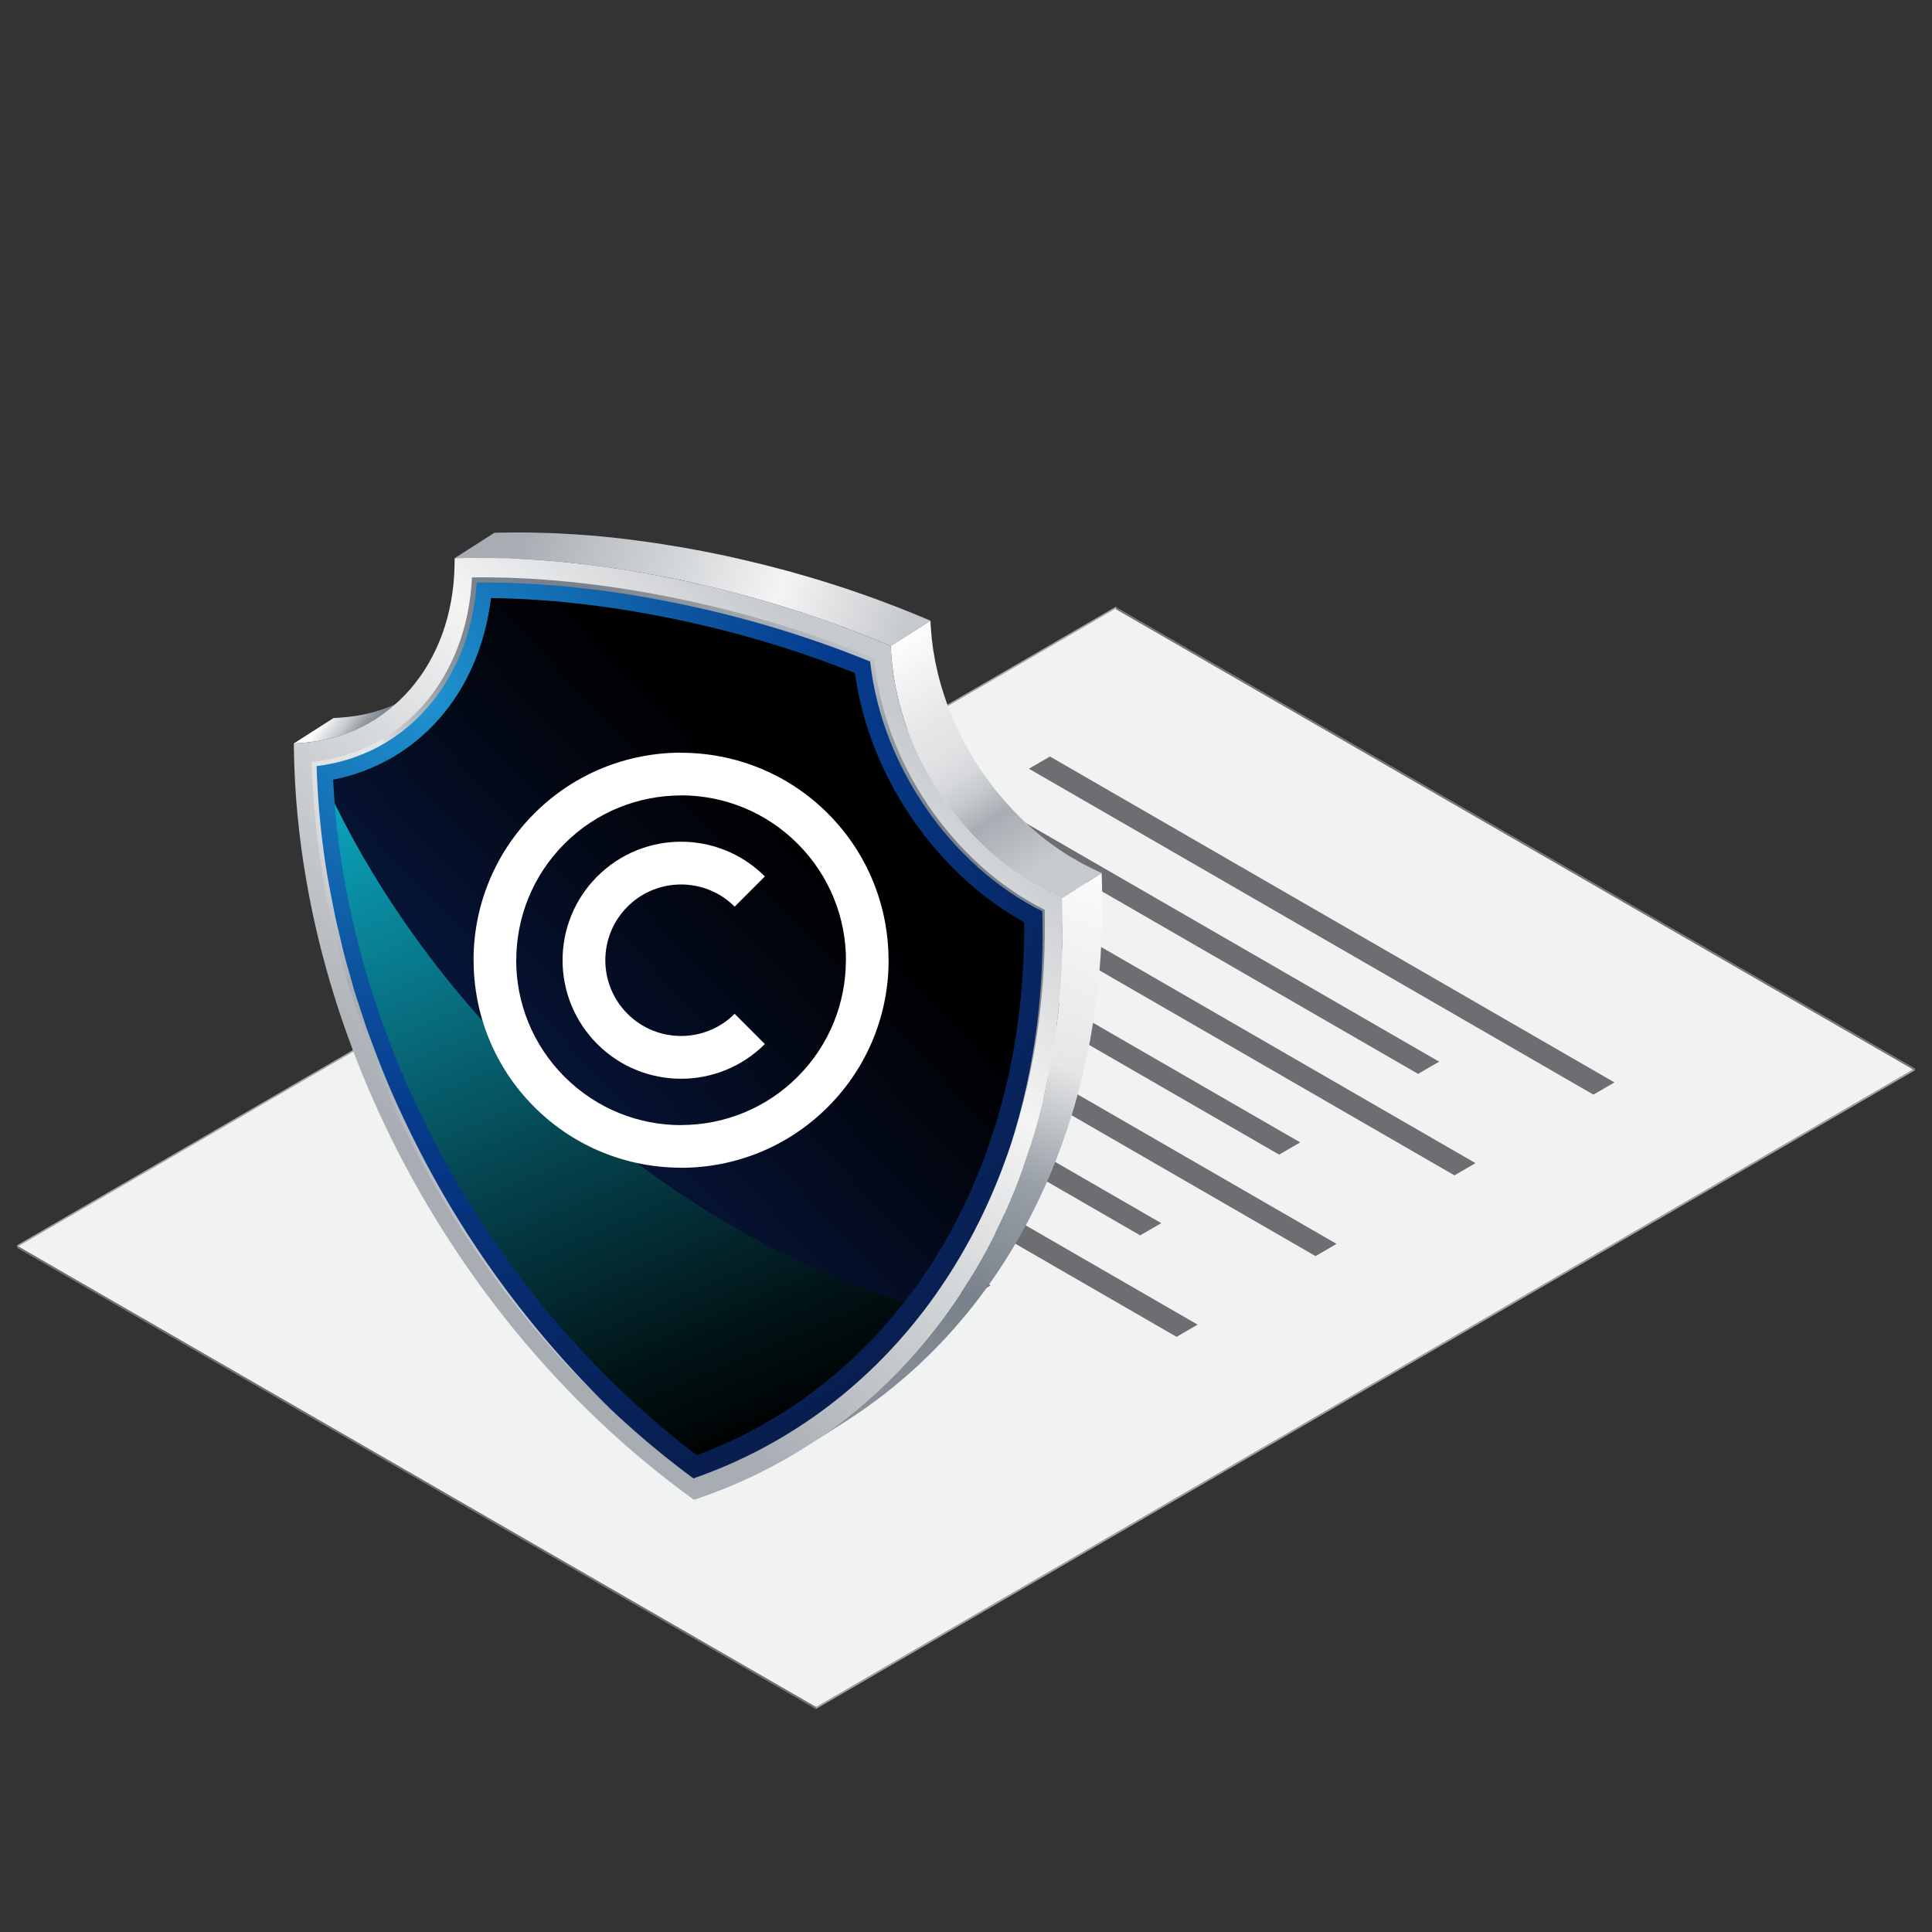
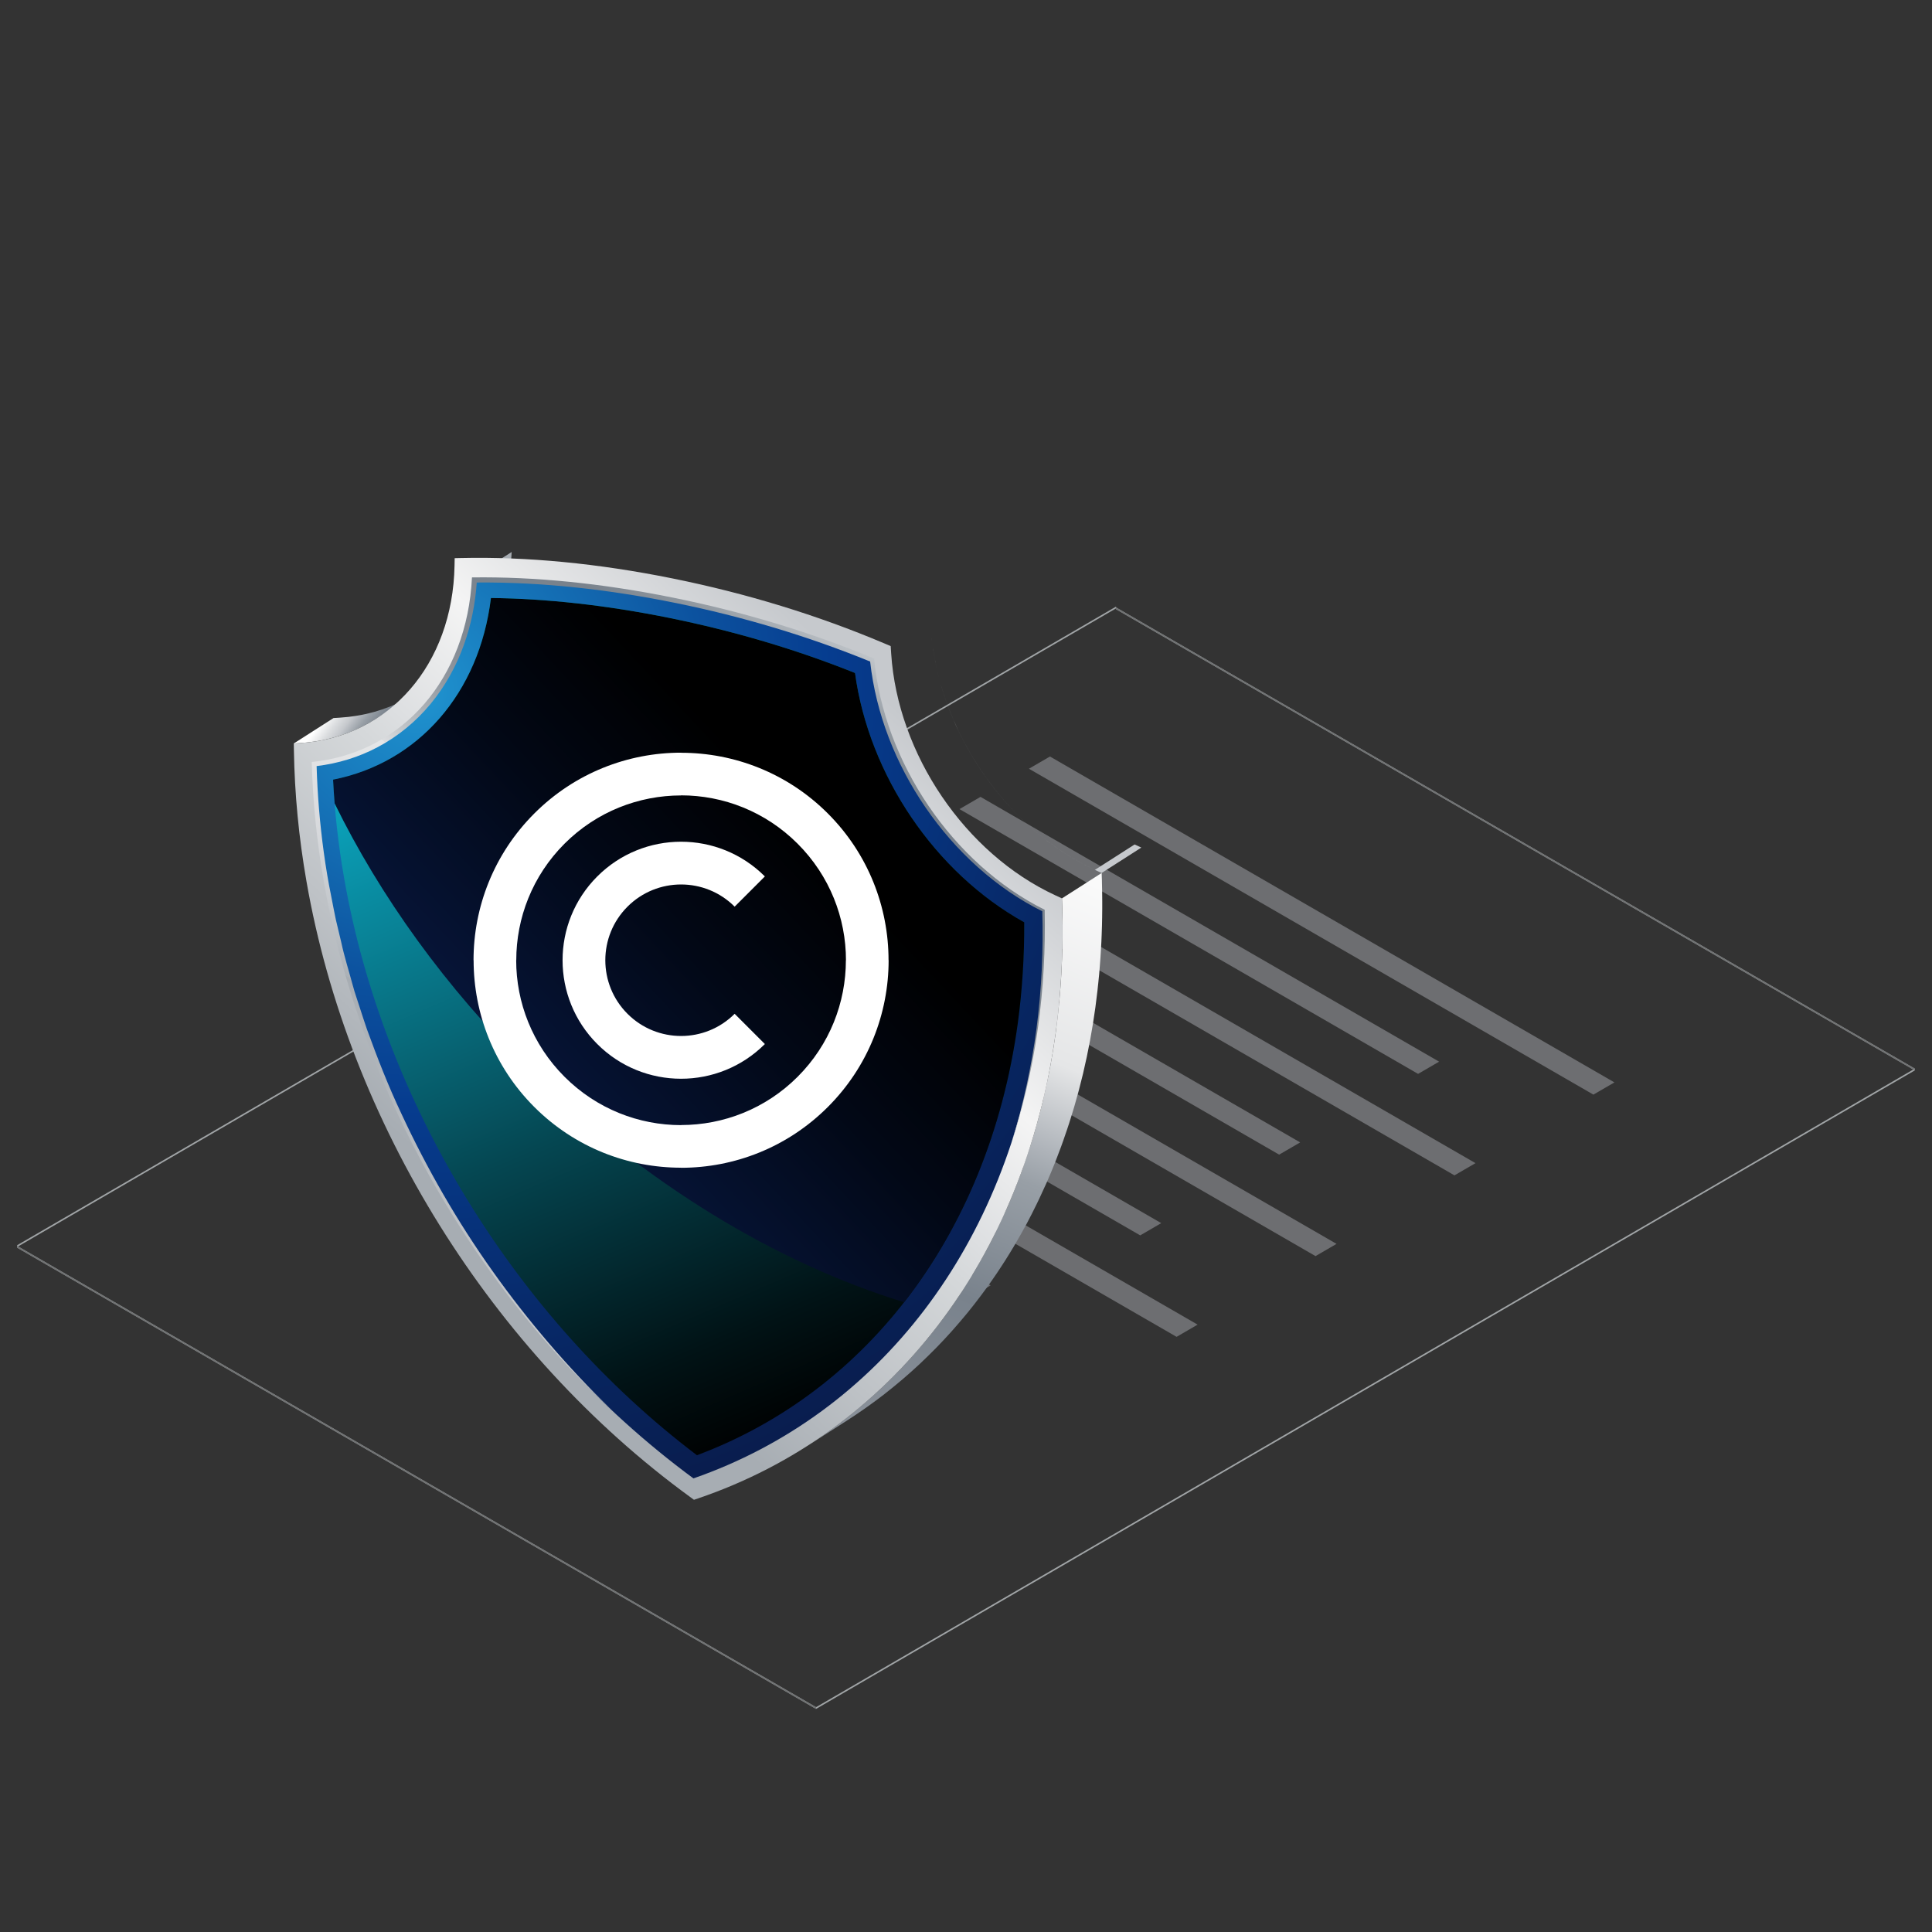
<svg xmlns="http://www.w3.org/2000/svg" xmlns:xlink="http://www.w3.org/1999/xlink" width="2200" height="2200" viewBox="0 0 2200 2200">
  <rect x="0" y="0" width="2200" height="2200" fill="#333333" stroke="none" />
  <defs>
    <style>.cls-1{fill:url(#linear-gradient-2);}.cls-2{fill:#fff;fill-rule:evenodd;}.cls-3{fill:url(#linear-gradient-6);}.cls-4{fill:url(#radial-gradient-5);}.cls-5{fill:url(#radial-gradient-4);}.cls-6{isolation:isolate;}.cls-7{fill:url(#radial-gradient-6);}.cls-8{fill:url(#linear-gradient-10);}.cls-9{fill:#6d6e71;}.cls-10{fill:url(#linear-gradient-11);}.cls-10,.cls-11,.cls-12{mix-blend-mode:screen;}.cls-13{fill:url(#radial-gradient);}.cls-14{fill:#a0a4a6;}.cls-15{fill:#707273;}.cls-16{fill:#f1f2f2;}.cls-17{fill:url(#linear-gradient-5);}.cls-18{fill:url(#radial-gradient-2);}.cls-19{fill:url(#radial-gradient-3);}.cls-20{fill:url(#linear-gradient-9);}.cls-21{fill:url(#linear-gradient-3);}.cls-22{fill:url(#linear-gradient);}.cls-12{fill:url(#linear-gradient-7);}.cls-23{fill:url(#linear-gradient-4);}.cls-24{fill:url(#linear-gradient-8);}</style>
    <radialGradient id="radial-gradient" cx="-2684.12" cy="1393.9" fx="-2684.12" fy="1393.9" r=".39" gradientTransform="translate(3791.06 2294.15) rotate(44.76)" gradientUnits="userSpaceOnUse">
      <stop offset="0" stop-color="#15bee7" />
      <stop offset=".21" stop-color="#0a63a7" />
      <stop offset=".37" stop-color="#04287e" />
      <stop offset=".44" stop-color="#02126e" />
      <stop offset=".66" stop-color="#01093a" />
      <stop offset=".89" stop-color="#000" />
    </radialGradient>
    <radialGradient id="radial-gradient-2" cx="-2581.17" cy="1412.12" fx="-2581.17" fy="1412.12" r="1.57" gradientTransform="translate(3587.79)" xlink:href="#radial-gradient" />
    <radialGradient id="radial-gradient-3" cx="-2481.78" cy="1444.44" fx="-2481.78" fy="1444.44" r="3.46" gradientTransform="translate(3587.79)" xlink:href="#radial-gradient" />
    <radialGradient id="radial-gradient-4" cx="-2995.68" cy="1412.08" fx="-2995.68" fy="1412.08" r="1.53" gradientTransform="translate(3587.79)" xlink:href="#radial-gradient" />
    <radialGradient id="radial-gradient-5" cx="-2892.73" cy="1393.87" fx="-2892.73" fy="1393.87" r=".39" gradientTransform="translate(3726.15 2453.72) rotate(45)" xlink:href="#radial-gradient" />
    <linearGradient id="linear-gradient" x1="-2863.29" y1="869.46" x2="-2511.1" y2="1543.03" gradientTransform="translate(3197.03)" gradientUnits="userSpaceOnUse">
      <stop offset=".01" stop-color="#a7adb3" />
      <stop offset=".03" stop-color="#aeb3b9" />
      <stop offset=".13" stop-color="#e8e9eb" />
      <stop offset=".18" stop-color="#fff" />
      <stop offset=".33" stop-color="#cdd0d3" />
      <stop offset=".41" stop-color="#b7bbc0" />
      <stop offset=".59" stop-color="#fff" />
      <stop offset=".67" stop-color="#c6c9cd" />
      <stop offset="1" stop-color="#989fa6" />
    </linearGradient>
    <linearGradient id="linear-gradient-2" x1="-2242.32" y1="1603.97" x2="-2354.58" y2="1654.6" gradientTransform="translate(3197.03)" gradientUnits="userSpaceOnUse">
      <stop offset="0" stop-color="#a7adb3" />
      <stop offset=".19" stop-color="#bec2c6" />
      <stop offset=".42" stop-color="#d5d8da" />
      <stop offset=".48" stop-color="#dddfe1" />
      <stop offset=".67" stop-color="#f4f4f4" />
      <stop offset="1" stop-color="#c6c9cd" />
    </linearGradient>
    <linearGradient id="linear-gradient-3" x1="-2814.73" y1="801.13" x2="-2760.43" y2="843.19" gradientTransform="translate(3197.03)" gradientUnits="userSpaceOnUse">
      <stop offset="0" stop-color="#fff" />
      <stop offset=".2" stop-color="#dcdee0" />
      <stop offset=".35" stop-color="#c6c9cd" />
      <stop offset=".45" stop-color="#aeb3b9" />
      <stop offset=".55" stop-color="#989fa6" />
      <stop offset=".76" stop-color="#79828c" />
      <stop offset="1" stop-color="#c6c9cd" />
    </linearGradient>
    <linearGradient id="linear-gradient-4" x1="-2638.68" y1="659.75" x2="-2702.27" y2="792.8" xlink:href="#linear-gradient-2" />
    <linearGradient id="linear-gradient-5" x1="-2602.49" y1="605.04" x2="-2175.94" y2="744.94" xlink:href="#linear-gradient-2" />
    <linearGradient id="linear-gradient-6" x1="-1926.06" y1="974.42" x2="-2191.68" y2="1618.64" gradientTransform="translate(3197.03)" gradientUnits="userSpaceOnUse">
      <stop offset="0" stop-color="#fff" />
      <stop offset=".04" stop-color="#fbfbfb" />
      <stop offset=".35" stop-color="#e5e6e7" />
      <stop offset=".49" stop-color="#aeb3b9" />
      <stop offset=".55" stop-color="#989fa6" />
      <stop offset=".76" stop-color="#79828c" />
      <stop offset="1" stop-color="#899099" />
    </linearGradient>
    <radialGradient id="radial-gradient-6" cx="1312.62" cy="788.23" fx="1312.62" fy="788.23" r="963.45" gradientTransform="translate(1788.46) rotate(-180) scale(1 -1)" gradientUnits="userSpaceOnUse">
      <stop offset="0" stop-color="#2096d1" />
      <stop offset=".04" stop-color="#1d8cca" />
      <stop offset=".34" stop-color="#0c529f" />
      <stop offset=".49" stop-color="#063c8f" />
      <stop offset=".8" stop-color="#072662" />
      <stop offset="1" stop-color="#091c4c" />
    </radialGradient>
    <linearGradient id="linear-gradient-7" x1="1208.08" y1="598.52" x2="782.74" y2="1585.44" gradientTransform="translate(1788.46) rotate(-180) scale(1 -1)" gradientUnits="userSpaceOnUse">
      <stop offset="0" stop-color="#0fd2f2" />
      <stop offset=".25" stop-color="#0a97ae" />
      <stop offset=".62" stop-color="#054651" />
      <stop offset=".88" stop-color="#011316" />
      <stop offset="1" stop-color="#000" />
    </linearGradient>
    <linearGradient id="linear-gradient-8" x1="-2171.1" y1="665.44" x2="-2693.53" y2="1455.92" gradientTransform="translate(3197.03)" gradientUnits="userSpaceOnUse">
      <stop offset="0" stop-color="#fff" />
      <stop offset=".08" stop-color="#c9cdd1" />
      <stop offset=".16" stop-color="#8f979f" />
      <stop offset=".21" stop-color="#79828c" />
      <stop offset=".3" stop-color="#7b848e" />
      <stop offset=".35" stop-color="#838b94" />
      <stop offset=".4" stop-color="#9198a0" />
      <stop offset=".43" stop-color="#a4aab0" />
      <stop offset=".47" stop-color="#bec2c6" />
      <stop offset=".5" stop-color="#dddee0" />
      <stop offset=".5" stop-color="#e5e6e7" />
      <stop offset=".57" stop-color="#e1e2e4" />
      <stop offset=".64" stop-color="#d6d8db" />
      <stop offset=".7" stop-color="#c4c8cc" />
      <stop offset=".76" stop-color="#abb1b7" />
      <stop offset=".76" stop-color="#a7adb3" />
      <stop offset="1" stop-color="#c6c9cd" />
    </linearGradient>
    <linearGradient id="linear-gradient-9" x1="-2180.35" y1="729.43" x2="-2012.08" y2="982.82" gradientTransform="translate(3197.03)" gradientUnits="userSpaceOnUse">
      <stop offset="0" stop-color="#fff" />
      <stop offset=".04" stop-color="#fbfbfb" />
      <stop offset=".35" stop-color="#e5e6e7" />
      <stop offset=".47" stop-color="#e1e2e4" />
      <stop offset=".57" stop-color="#d6d8db" />
      <stop offset=".66" stop-color="#c4c8cc" />
      <stop offset=".75" stop-color="#abb1b7" />
      <stop offset=".76" stop-color="#a7adb3" />
      <stop offset="1" stop-color="#c6c9cd" />
    </linearGradient>
    <linearGradient id="linear-gradient-10" x1="-2667.91" y1="1362.64" x2="-2167.01" y2="814.78" xlink:href="#linear-gradient-2" />
    <linearGradient id="linear-gradient-11" x1="-2779.56" y1="1436.23" x2="-2221.92" y2="911.84" gradientTransform="translate(3197.03)" gradientUnits="userSpaceOnUse">
      <stop offset=".19" stop-color="#091c4c" />
      <stop offset=".67" stop-color="#020816" />
      <stop offset=".92" stop-color="#000" />
    </linearGradient>
  </defs>
  <g class="cls-6">
    <g id="katman_1">
      <g id="Arrows">
        <g>
-           <path class="cls-16" d="M1270.88,691.73l909.55,525.13L929.31,1943.93,19.75,1418.79,1270.88,691.73h0Z" />
          <polygon class="cls-14" points="2180.43 1216.86 2180.43 1218.89 929.31 1945.96 929.31 1943.93 2180.43 1216.86" />
          <polygon class="cls-14" points="1270.91 690.7 1270.91 692.74 19.57 1419.93 19.57 1417.9 1270.91 690.7" />
          <g>
            <polygon class="cls-14" points="929.27 1943.96 929.26 1946 19.57 1420.79 19.57 1418.75 929.27 1943.96" />
            <polygon class="cls-15" points="929.27 1943.96 929.26 1946 19.57 1420.79 19.57 1418.75 929.27 1943.96" />
          </g>
          <g>
            <polygon class="cls-14" points="2180.43 1216.85 2180.43 1218.89 1270.73 693.68 1270.74 691.64 2180.43 1216.85" />
            <polygon class="cls-15" points="2180.43 1216.85 2180.43 1218.89 1270.73 693.68 1270.74 691.64 2180.43 1216.85" />
          </g>
          <g>
            <polygon class="cls-9" points="1838.37 1232.55 1814.43 1246.46 1171.66 875.36 1195.6 861.45 1838.37 1232.55" />
            <polygon class="cls-9" points="1638.75 1208.93 1614.79 1222.85 1092.55 921.34 1116.51 907.41 1638.75 1208.93" />
            <polygon class="cls-9" points="1680.16 1324.49 1656.21 1338.4 1013.45 967.3 1037.39 953.39 1680.16 1324.49" />
            <polygon class="cls-9" points="1480.54 1300.87 1456.58 1314.8 934.34 1013.28 958.3 999.36 1480.54 1300.87" />
            <polygon class="cls-9" points="1521.95 1416.43 1498.01 1430.34 855.24 1059.24 879.18 1045.33 1521.95 1416.43" />
            <polygon class="cls-9" points="1322.33 1392.81 1298.37 1406.74 776.13 1105.22 800.09 1091.3 1322.33 1392.81" />
            <polygon class="cls-9" points="1363.74 1508.37 1339.8 1522.29 697.03 1151.19 720.97 1137.27 1363.74 1508.37" />
            <polygon class="cls-9" points="1128.07 1463.71 1104.11 1477.64 617.92 1197.16 641.88 1183.24 1128.07 1463.71" />
          </g>
        </g>
      </g>
      <g>
        <g class="cls-11">
          <rect class="cls-13" x="903.4" y="1393.62" width=".54" height=".54" transform="translate(-719.49 1040.46) rotate(-44.76)" />
          <circle class="cls-18" cx="1006.63" cy="1412.12" r="1.57" />
-           <path class="cls-19" d="M1106.01,1447.9c-1.91,0-3.46-1.55-3.46-3.46,0-1.91,1.55-3.45,3.46-3.45s3.46,1.54,3.46,3.45c0,1.91-1.55,3.46-3.46,3.46Z" />
          <path class="cls-5" d="M592.12,1413.6c-.84,0-1.53-.68-1.53-1.53,0-.84,.68-1.53,1.53-1.53s1.53,.68,1.53,1.53c0,.84-.68,1.53-1.53,1.53Z" />
          <rect class="cls-4" x="694.79" y="1393.6" width=".55" height=".55" transform="translate(-782.04 899.74) rotate(-45)" />
        </g>
        <g>
-           <path class="cls-22" d="M819.78,1643.18c-.72-.55-1.41-1.13-2.13-1.69-7.83-6.04-15.6-12.18-23.27-18.46-.81-.66-1.59-1.35-2.4-2.01-6.88-5.67-13.68-11.45-20.42-17.31-.88-.76-1.78-1.49-2.66-2.25-2.5-2.19-4.95-4.44-7.43-6.65-2.42-2.16-4.86-4.32-7.27-6.5-3.85-3.5-7.65-7.05-11.45-10.61-2.12-1.99-4.26-3.95-6.37-5.96-4.65-4.43-9.24-8.92-13.81-13.44-1.2-1.19-2.43-2.35-3.63-3.55-5.54-5.53-11.03-11.12-16.46-16.78-.15-.16-.3-.32-.45-.48-7.73-8.06-15.3-16.29-22.78-24.6-1.9-2.11-3.78-4.23-5.66-6.36-6.63-7.48-13.17-15.03-19.6-22.7-.92-1.1-1.87-2.17-2.78-3.28-7.15-8.59-14.13-17.31-21.02-26.12-1.73-2.22-3.44-4.45-5.16-6.68-5.96-7.74-11.82-15.55-17.58-23.44-1.03-1.42-2.09-2.81-3.12-4.23-6.54-9.06-12.92-18.23-19.18-27.48-1.54-2.28-3.05-4.57-4.58-6.85-5.33-7.99-10.56-16.05-15.69-24.18-1.07-1.7-2.17-3.38-3.23-5.09-5.9-9.47-11.63-19.03-17.24-28.67-1.35-2.31-2.66-4.65-3.99-6.97-4.72-8.23-9.33-16.52-13.83-24.87-.74-1.37-1.54-2.71-2.27-4.08-.43-.8-.83-1.61-1.25-2.41-1.55-2.92-3.05-5.86-4.58-8.79-2.27-4.36-4.53-8.73-6.74-13.12-1.55-3.09-3.07-6.19-4.59-9.3-2.1-4.28-4.2-8.57-6.24-12.88-1.51-3.18-3-6.38-4.48-9.57-1.98-4.27-3.93-8.54-5.86-12.83-1.45-3.24-2.89-6.48-4.31-9.74-.83-1.91-1.71-3.8-2.53-5.71-.69-1.6-1.3-3.22-1.98-4.82-2.97-7.01-5.87-14.04-8.69-21.11-1.02-2.55-2.07-5.1-3.07-7.66-3.69-9.44-7.26-18.91-10.68-28.43-.11-.31-.24-.62-.35-.93-.77-2.15-1.47-4.33-2.22-6.48-2.13-6.08-4.25-12.17-6.26-18.28-1.08-3.26-2.09-6.53-3.13-9.79-1.72-5.4-3.43-10.8-5.07-16.22-.38-1.27-.81-2.54-1.19-3.81-.8-2.7-1.53-5.41-2.31-8.12-1.16-4-2.31-8.01-3.42-12.02-1.14-4.12-2.22-8.26-3.31-12.39-1.05-4.02-2.11-8.03-3.12-12.06-.34-1.35-.71-2.69-1.04-4.04-.78-3.19-1.48-6.39-2.23-9.58-.77-3.29-1.56-6.59-2.3-9.89-1.09-4.85-2.11-9.71-3.12-14.58-.64-3.08-1.32-6.16-1.93-9.25-.14-.7-.3-1.39-.43-2.08-1.37-6.97-2.66-13.94-3.88-20.93-1.3-7.45-2.52-14.9-3.64-22.36-.43-2.87-.8-5.75-1.2-8.62-.28-1.97-.56-3.93-.82-5.89-1.17-8.68-2.27-17.36-3.19-26.03-.13-1.23-.23-2.45-.35-3.68-.17-1.64-.31-3.27-.47-4.91-1-10.29-1.88-20.58-2.54-30.82,0-.03,0-.05,0-.08-.72-11.36-1.23-22.67-1.52-33.94l-45.23,28.93c.29,11.26,.8,22.58,1.52,33.93,.65,10.28,1.53,20.59,2.54,30.92,.16,1.64,.3,3.27,.47,4.91,1.02,9.89,2.21,19.8,3.54,29.71,.27,1.97,.55,3.93,.82,5.9,1.46,10.33,3.04,20.66,4.84,30.97,1.34,7.68,2.79,15.34,4.31,23,.62,3.11,1.3,6.21,1.94,9.31,1.01,4.85,2.03,9.69,3.11,14.53,.74,3.31,1.53,6.6,2.31,9.9,1.07,4.54,2.14,9.08,3.27,13.6,1.01,4.03,2.06,8.05,3.12,12.07,1.08,4.13,2.17,8.26,3.31,12.39,1.11,4.02,2.27,8.02,3.42,12.03,1.15,3.98,2.3,7.95,3.5,11.92,1.64,5.42,3.35,10.83,5.07,16.23,1.04,3.26,2.06,6.53,3.13,9.78,2.02,6.11,4.13,12.2,6.26,18.28,.87,2.47,1.69,4.95,2.57,7.41,3.42,9.52,6.99,19,10.68,28.43,1,2.56,2.05,5.1,3.07,7.65,2.82,7.07,5.72,14.11,8.69,21.12,1.49,3.51,2.98,7.02,4.5,10.51,1.42,3.26,2.86,6.51,4.32,9.76,1.92,4.28,3.87,8.56,5.85,12.82,1.48,3.2,2.97,6.39,4.48,9.58,2.05,4.31,4.14,8.6,6.24,12.88,1.52,3.1,3.04,6.21,4.59,9.3,2.21,4.39,4.47,8.76,6.74,13.12,1.52,2.93,3.03,5.87,4.58,8.79,1.15,2.17,2.35,4.32,3.52,6.49,4.5,8.35,9.12,16.64,13.83,24.87,1.33,2.32,2.65,4.66,3.99,6.97,5.61,9.64,11.35,19.2,17.24,28.67,1.06,1.7,2.16,3.39,3.23,5.08,5.13,8.13,10.36,16.2,15.7,24.2,1.52,2.28,3.03,4.57,4.57,6.83,6.27,9.25,12.65,18.43,19.19,27.49,1.03,1.42,2.09,2.82,3.12,4.23,5.76,7.9,11.63,15.71,17.59,23.45,1.71,2.22,3.42,4.45,5.15,6.67,6.89,8.81,13.88,17.54,21.03,26.12,.92,1.1,1.86,2.18,2.78,3.28,6.43,7.66,12.97,15.22,19.6,22.7,1.88,2.12,3.77,4.25,5.66,6.36,7.48,8.31,15.06,16.54,22.78,24.6,5.57,5.82,11.21,11.58,16.91,17.26,1.2,1.2,2.44,2.37,3.65,3.56,4.56,4.51,9.15,9,13.79,13.42,2.12,2.02,4.27,3.99,6.41,5.99,3.79,3.55,7.58,7.09,11.42,10.58,2.41,2.19,4.85,4.35,7.27,6.51,3.34,2.98,6.7,5.95,10.07,8.89,6.76,5.87,13.57,11.66,20.47,17.35,.79,.65,1.56,1.32,2.35,1.97,7.67,6.29,15.45,12.43,23.28,18.48,5.7,4.4,11.42,8.77,17.21,13.04l45.23-28.94c-5.07-3.73-10.1-7.52-15.1-11.36Z" />
          <path class="cls-1" d="M933.13,1609.21c-1.52,.89-3.04,1.77-4.57,2.65-6.32,3.62-12.7,7.15-19.18,10.53-.57,.29-1.14,.57-1.71,.86-6.05,3.13-12.19,6.12-18.38,9.04-1.57,.74-3.15,1.48-4.73,2.21-6.64,3.05-13.34,6-20.13,8.8-.25,.1-.49,.22-.73,.32-2.91,1.19-5.86,2.32-8.79,3.47-1.67,.65-3.33,1.34-5.01,1.98-4.86,1.85-9.75,3.63-14.68,5.35-.11,.04-.22,.08-.34,.12l-45.23,28.93c5.05-1.76,10.05-3.59,15.02-5.48,1.65-.63,3.27-1.3,4.91-1.94,3.22-1.26,6.43-2.51,9.61-3.83,6.79-2.8,13.49-5.75,20.12-8.8,1.58-.73,3.15-1.47,4.73-2.21,6.19-2.91,12.32-5.91,18.38-9.04,.57-.29,1.15-.57,1.71-.86,6.48-3.38,12.86-6.91,19.18-10.53,1.53-.87,3.05-1.76,4.57-2.65,6.33-3.71,12.62-7.49,18.79-11.44l45.23-28.93c-6.17,3.95-12.45,7.73-18.79,11.44Z" />
          <path class="cls-21" d="M461.59,796.4c-1.15,.61-2.31,1.19-3.47,1.78-3.34,1.68-6.73,3.26-10.19,4.74-.69,.29-1.34,.66-2.04,.95-.37,.15-.75,.27-1.11,.42-1.26,.51-2.56,.97-3.84,1.45-2.07,.78-4.15,1.55-6.27,2.26-1.4,.47-2.82,.9-4.24,1.33-1.23,.38-2.44,.81-3.68,1.16-1.02,.29-2.06,.53-3.09,.8-.88,.23-1.77,.47-2.66,.69-3.28,.82-6.58,1.58-9.94,2.22-.03,0-.06,0-.09,.01-4.24,.81-8.56,1.45-12.93,1.97-.32,.04-.63,.11-.95,.14-3.22,.37-6.48,.66-9.76,.87l-7.56,.48-45.23,28.93,7.56-.48c3.61-.23,7.18-.59,10.71-1.01,4.37-.52,8.68-1.16,12.93-1.97,3.39-.65,6.73-1.41,10.04-2.23,.89-.22,1.77-.46,2.66-.69,2.28-.6,4.53-1.27,6.77-1.96,1.42-.44,2.84-.87,4.24-1.33,2.11-.71,4.19-1.48,6.27-2.26,1.28-.48,2.57-.94,3.84-1.45,1.07-.43,2.1-.92,3.15-1.37,3.46-1.48,6.86-3.05,10.19-4.74,1.16-.59,2.33-1.17,3.47-1.78,4.1-2.19,8.15-4.48,12.05-6.97l45.23-28.93c-3.9,2.5-7.94,4.78-12.05,6.97Z" />
          <path class="cls-23" d="M497.82,801.12c2.48-1.86,4.92-3.78,7.31-5.76,.53-.44,1.07-.85,1.59-1.3,2.82-2.38,5.56-4.86,8.24-7.41,.67-.63,1.31-1.29,1.97-1.93,2.14-2.09,4.23-4.23,6.27-6.41,.64-.69,1.3-1.37,1.93-2.07,2.5-2.76,4.95-5.58,7.3-8.48,.41-.5,.79-1.02,1.19-1.52,1.88-2.36,3.7-4.78,5.48-7.23,.97-1.34,1.92-2.7,2.87-4.07,1.38-2,2.72-4.02,4.04-6.08,.9-1.41,1.79-2.82,2.66-4.25,.92-1.51,1.79-3.06,2.67-4.6,2.17-3.79,4.24-7.66,6.21-11.62,.58-1.17,1.2-2.32,1.76-3.51,2.01-4.24,3.93-8.56,5.7-12.99,.09-.22,.19-.42,.28-.64,1.72-4.34,3.32-8.77,4.8-13.27,.72-2.17,1.33-4.41,1.99-6.61,.65-2.18,1.35-4.34,1.94-6.56,.96-3.58,1.81-7.23,2.62-10.9,.17-.78,.39-1.54,.55-2.33,.93-4.4,1.74-8.86,2.45-13.38,.19-1.22,.33-2.47,.5-3.7,.47-3.27,.91-6.55,1.26-9.87,.17-1.59,.29-3.21,.43-4.81,.33-3.73,.65-7.47,.83-11.27l-45.23,28.93c-.08,1.77-.18,3.52-.3,5.28-.13,2.02-.36,3.99-.53,5.99-.14,1.61-.26,3.22-.43,4.81-.06,.55-.09,1.11-.15,1.65-.31,2.77-.72,5.49-1.11,8.22-.18,1.23-.31,2.48-.5,3.7-.03,.2-.05,.41-.08,.62-.68,4.27-1.46,8.49-2.34,12.66,0,.04-.02,.07-.03,.11-.17,.79-.38,1.54-.55,2.33-.77,3.51-1.57,7-2.48,10.43-.04,.16-.1,.31-.14,.47-.6,2.22-1.29,4.38-1.94,6.56-.61,2.06-1.17,4.15-1.83,6.17-.05,.15-.11,.29-.16,.44-1.48,4.5-3.08,8.93-4.8,13.27,0,.02-.02,.04-.02,.07-.08,.2-.17,.38-.25,.57-1.77,4.42-3.68,8.74-5.7,12.98-.18,.38-.33,.79-.51,1.17-.39,.81-.86,1.55-1.25,2.34-1.97,3.96-4.03,7.83-6.21,11.61-.44,.76-.8,1.58-1.24,2.33-.46,.77-.96,1.51-1.42,2.27-.87,1.43-1.76,2.84-2.66,4.24-1.32,2.06-2.67,4.09-4.05,6.09-.94,1.36-1.89,2.72-2.86,4.05-.54,.74-1.04,1.52-1.59,2.26-1.27,1.7-2.6,3.35-3.91,5.01-.39,.49-.77,1-1.16,1.49-2.36,2.91-4.81,5.74-7.32,8.5-.63,.69-1.27,1.36-1.91,2.05-2.05,2.2-4.15,4.34-6.29,6.43-.66,.64-1.3,1.29-1.97,1.92-2.68,2.55-5.42,5.02-8.24,7.41-.52,.44-1.06,.86-1.59,1.3-2.39,1.98-4.83,3.9-7.31,5.76-.81,.61-1.62,1.21-2.44,1.81-3.01,2.19-6.06,4.32-9.2,6.32l45.23-28.93c3.14-2.01,6.19-4.14,9.2-6.32,.82-.59,1.63-1.2,2.44-1.81Z" />
-           <path class="cls-17" d="M1051.78,703.54c-8.6-3.64-17.29-7.16-26.03-10.61-2.7-1.07-5.42-2.1-8.13-3.15-5.96-2.3-11.95-4.56-17.97-6.78-3.87-1.42-7.75-2.83-11.64-4.22-5.52-1.97-11.06-3.9-16.63-5.79-3.89-1.32-7.77-2.65-11.68-3.93-5.55-1.83-11.13-3.6-16.73-5.35-4.13-1.3-8.25-2.6-12.4-3.86-5.74-1.74-11.52-3.4-17.31-5.07-4.02-1.15-8.02-2.34-12.06-3.45-5.64-1.56-11.33-3.03-17-4.52-4.42-1.16-8.83-2.35-13.27-3.47-5.88-1.47-11.8-2.85-17.71-4.25-4.28-1.01-8.54-2.07-12.84-3.04-9.89-2.23-19.82-4.37-29.8-6.39-11.05-2.23-22.02-4.28-32.93-6.19-5.94-1.04-11.83-1.95-17.73-2.9-4.29-.69-8.61-1.44-12.88-2.08-6.32-.95-12.58-1.75-18.85-2.59-3.82-.51-7.68-1.09-11.48-1.56-19.93-2.46-39.58-4.35-58.93-5.69-2.99-.21-5.92-.32-8.9-.5-6.62-.4-13.23-.8-19.77-1.07-3.68-.15-7.3-.2-10.96-.31-5.68-.17-11.37-.35-17-.41-10.27-.12-20.46-.1-30.52,.13l-7.62,.17-45.23,28.93,7.62-.17c10.06-.22,20.25-.24,30.52-.13,.62,0,1.23-.02,1.85,0,4.99,.07,10.06,.27,15.09,.42,3.68,.11,7.33,.16,11.03,.31,6.52,.26,13.11,.67,19.7,1.06,2.99,.18,5.95,.29,8.96,.5,.2,.01,.4,.02,.61,.03,9.28,.65,18.64,1.43,28.05,2.33,.2,.02,.39,.03,.59,.05,9.62,.93,19.3,1.99,29.06,3.19,.21,.03,.42,.06,.63,.08,3.8,.47,7.66,1.05,11.48,1.56,6.27,.84,12.53,1.64,18.85,2.59,4.25,.64,8.55,1.38,12.81,2.07,5.49,.88,10.96,1.7,16.49,2.66,.44,.08,.89,.17,1.33,.25,10.91,1.91,21.88,3.96,32.92,6.19,9.39,1.89,18.75,3.89,28.05,5.97,.59,.13,1.17,.28,1.77,.42,4.27,.96,8.5,2.01,12.75,3.01,5.94,1.4,11.89,2.79,17.8,4.27,4.43,1.11,8.82,2.3,13.23,3.46,4.65,1.22,9.33,2.38,13.95,3.65,1.04,.29,2.07,.6,3.11,.89,4.03,1.12,8.03,2.3,12.04,3.45,5.78,1.66,11.56,3.33,17.3,5.07,4.16,1.26,8.29,2.57,12.43,3.87,3.66,1.15,7.36,2.25,11.01,3.43,1.91,.62,3.8,1.29,5.7,1.92,3.91,1.29,7.79,2.61,11.67,3.93,5.58,1.9,11.13,3.83,16.66,5.8,3.88,1.38,7.74,2.78,11.6,4.2,2.32,.86,4.68,1.67,7,2.53,3.7,1.39,7.34,2.84,11.01,4.26,2.7,1.05,5.42,2.07,8.11,3.14,8.74,3.45,17.43,6.97,26.03,10.61l7.7,3.26,45.23-28.93-7.7-3.26Z" />
          <path class="cls-3" d="M1250.49,1120.71c.38-3.69,.77-7.37,1.11-11.08,.24-2.61,.43-5.23,.65-7.85,.29-3.56,.58-7.12,.83-10.7,.19-2.72,.34-5.45,.5-8.17,.21-3.5,.41-7,.58-10.51,.13-2.78,.23-5.57,.34-8.36,.13-3.47,.25-6.95,.35-10.43,.07-2.83,.12-5.67,.17-8.51,.06-3.47,.1-6.94,.12-10.41,.01-2.85,.01-5.71,0-8.57-.02-3.49-.05-6.98-.11-10.47-.07-4.36-.13-8.72-.26-13.08l-.29-8.5-45.23,28.93,.29,8.5c.09,2.84,.16,5.68,.22,8.52,.03,1.52,.02,3.04,.05,4.56,.06,3.49,.09,6.98,.11,10.47,.01,2.86,.01,5.72,0,8.57-.02,3.47-.06,6.94-.12,10.41-.03,1.69-.02,3.38-.06,5.07-.03,1.15-.08,2.29-.11,3.44-.09,3.48-.21,6.96-.35,10.43-.11,2.79-.21,5.58-.34,8.36-.17,3.52-.37,7.03-.58,10.53-.12,1.96-.19,3.92-.32,5.88-.05,.75-.12,1.5-.17,2.25-.25,3.61-.54,7.2-.84,10.79-.21,2.59-.4,5.18-.64,7.76-.34,3.75-.73,7.47-1.12,11.2-.21,2.03-.39,4.08-.61,6.11-.04,.35-.09,.7-.13,1.06-.71,6.3-1.48,12.58-2.34,18.82-.82,6.02-1.71,12-2.66,17.95-.03,.2-.07,.4-.1,.6-.6,3.77-1.28,7.5-1.94,11.24-.46,2.62-.88,5.27-1.37,7.88-.75,4.05-1.58,8.05-2.39,12.07-.44,2.19-.84,4.39-1.3,6.57-.02,.08-.04,.16-.05,.23-1.35,6.4-2.78,12.76-4.28,19.08-.4,1.69-.85,3.35-1.26,5.04-1.13,4.61-2.26,9.21-3.47,13.77-.08,.29-.14,.58-.22,.87-.44,1.67-.94,3.3-1.39,4.96-1.22,4.47-2.46,8.94-3.75,13.36-.71,2.42-1.46,4.81-2.19,7.21-1.19,3.91-2.39,7.81-3.64,11.68-.3,.93-.57,1.88-.88,2.81-.48,1.46-1.01,2.88-1.49,4.34-1.43,4.27-2.89,8.51-4.38,12.73-.84,2.36-1.68,4.72-2.54,7.07-1.6,4.35-3.24,8.66-4.92,12.96-.58,1.48-1.11,3-1.7,4.47-.21,.52-.44,1.03-.65,1.55-2.7,6.76-5.49,13.46-8.39,20.08-.56,1.27-1.14,2.52-1.71,3.79-2.41,5.42-4.88,10.8-7.42,16.13-.45,.95-.87,1.93-1.32,2.88-.43,.88-.9,1.73-1.33,2.61-3.6,7.39-7.27,14.71-11.11,21.9-.19,.35-.39,.7-.58,1.05-3.71,6.92-7.56,13.73-11.48,20.47-.52,.88-.99,1.81-1.51,2.69-.59,1-1.21,1.98-1.81,2.98-1.49,2.5-3.01,4.98-4.53,7.45-1.52,2.48-3.06,4.95-4.61,7.41-1.55,2.45-3.12,4.87-4.7,7.29-1.59,2.43-3.18,4.85-4.79,7.25-1.61,2.39-3.24,4.75-4.87,7.11-1.65,2.38-3.3,4.75-4.98,7.1-1.66,2.33-3.35,4.64-5.04,6.94-1.01,1.37-1.99,2.78-3.01,4.14-.48,.64-.99,1.24-1.47,1.88-4.69,6.22-9.47,12.36-14.37,18.37-.72,.88-1.46,1.74-2.19,2.62-4.44,5.39-8.98,10.68-13.59,15.89-1.09,1.24-2.18,2.49-3.28,3.71-5.14,5.71-10.38,11.32-15.72,16.81-1.05,1.08-2.13,2.14-3.19,3.22-4.79,4.85-9.66,9.62-14.61,14.29-1,.95-1.99,1.91-3,2.85-5.59,5.21-11.3,10.29-17.08,15.27-1.3,1.12-2.61,2.21-3.92,3.31-5.38,4.55-10.83,9-16.37,13.35-.7,.55-1.39,1.12-2.09,1.67-6.07,4.71-12.25,9.26-18.5,13.72-1.47,1.05-2.95,2.08-4.43,3.12-6.38,4.46-12.81,8.84-19.38,13.03l45.23-28.93c6.56-4.2,13-8.58,19.38-13.03,1.48-1.03,2.96-2.07,4.43-3.12,6.25-4.46,12.43-9.01,18.5-13.72,.71-.55,1.39-1.12,2.09-1.67,5.54-4.34,10.99-8.8,16.37-13.35,1.31-1.1,2.62-2.2,3.92-3.31,5.79-4.98,11.49-10.06,17.08-15.27,1.01-.94,2-1.91,3-2.85,4.95-4.67,9.82-9.44,14.61-14.29,1.06-1.07,2.14-2.13,3.19-3.22,5.34-5.49,10.58-11.1,15.72-16.81,1.1-1.23,2.19-2.48,3.28-3.71,4.61-5.21,9.15-10.5,13.59-15.89,.72-.88,1.47-1.74,2.19-2.62,4.9-6.01,9.68-12.15,14.37-18.37,1.51-2,3-4.01,4.48-6.03,1.69-2.3,3.38-4.61,5.04-6.94,1.68-2.35,3.33-4.72,4.98-7.1,1.64-2.36,3.27-4.73,4.87-7.11,1.62-2.4,3.21-4.82,4.79-7.25,1.58-2.42,3.15-4.84,4.7-7.29,1.55-2.45,3.09-4.93,4.61-7.41,1.52-2.47,3.03-4.95,4.52-7.45,1.12-1.88,2.22-3.78,3.32-5.68,3.92-6.73,7.76-13.52,11.46-20.43,.2-.37,.4-.72,.6-1.09,3.83-7.19,7.51-14.51,11.1-21.89,.89-1.83,1.78-3.66,2.65-5.5,2.53-5.33,5.01-10.71,7.42-16.13,.56-1.27,1.15-2.51,1.71-3.79,2.89-6.62,5.68-13.32,8.39-20.08,.8-1.99,1.56-4.01,2.34-6.02,1.67-4.3,3.32-8.61,4.92-12.96,.86-2.35,1.71-4.71,2.54-7.07,1.5-4.22,2.96-8.46,4.38-12.73,.8-2.38,1.6-4.75,2.37-7.15,1.25-3.87,2.45-7.77,3.64-11.67,.73-2.41,1.48-4.81,2.2-7.23,1.3-4.42,2.53-8.88,3.75-13.35,.53-1.95,1.1-3.88,1.61-5.83,1.21-4.56,2.34-9.17,3.47-13.78,.41-1.68,.86-3.34,1.26-5.03,1.5-6.31,2.92-12.67,4.27-19.06,.5-2.37,.94-4.77,1.42-7.16,.78-3.9,1.59-7.78,2.31-11.71,.5-2.7,.94-5.44,1.42-8.16,.64-3.65,1.3-7.29,1.89-10.96,.99-6.15,1.91-12.34,2.76-18.56,.85-6.24,1.62-12.51,2.33-18.81,.27-2.42,.5-4.86,.76-7.29Z" />
          <path class="cls-7" d="M786.19,1688.18c-218.51-161.11-376.72-416.5-423.23-683.16-7.99-45.63-12.63-91.8-13.82-137.22l-.14-5.45,5.43-.54c100.63-10.01,171.82-92.22,177.16-204.58l.26-5.51,5.52-.08c4.1-.06,8.23-.09,12.37-.09,68.05,0,141.16,7.77,217.27,23.09,80.84,16.32,158.43,39.8,230.61,69.78l3.26,1.36,.33,3.52c10.89,116.75,87.65,229.86,191.01,281.45l3.17,1.58,.07,3.55c.94,45.11-1.54,89.87-7.39,133.04-34.37,251.24-182.58,445.66-396.47,520.08l-2.92,1.02-2.49-1.84Z" />
          <path class="cls-12" d="M793.6,1657.09c-207.4-157.1-357.2-401.79-401.73-657.11-6.53-37.3-10.75-74.94-12.61-112.19,97.4-19.15,166.71-98.81,179.76-206.83,63.47,.67,131.43,8.22,202.18,22.47,74.22,14.98,145.61,36.13,212.41,62.91,15.83,116.47,91.24,227.59,192.68,283.92,.19,38.92-2.26,77.45-7.31,114.73-32.2,235.42-168.41,418.43-365.39,492.1Z" />
          <path class="cls-24" d="M1192.38,1035.93l-.02-1.64-1.51-.77c-53.04-27.14-97.7-69.26-130.69-118.59-32.96-49.36-54.69-106.58-59.91-165.53l-.26-2.92-2.74-1.15c-72.62-30.37-148.31-53.13-225.32-69.14-77-15.94-155.64-25.34-234.55-24.51l-5.43,.06-.31,5.49c-1.4,24.81-5.81,49.46-14.08,72.81-8.23,23.33-20.25,45.33-35.92,64.38-15.64,19.06-34.93,35.11-56.68,46.72-21.72,11.67-45.84,18.75-70.45,21.24l-4.94,.5,.14,4.94c.97,34.92,3.98,69.76,8.87,104.32,2.41,17.29,5.38,34.49,8.95,51.57,1.74,8.55,3.31,17.13,5.19,25.65l6.24,25.41c3.86,17.02,9.36,33.6,14.11,50.37,2.31,8.41,5.46,16.56,8.14,24.85,2.84,8.24,5.49,16.55,8.48,24.73,12.3,32.61,25.3,64.98,40.58,96.3,30.08,62.81,65.45,123.18,107.05,178.98,41.35,55.94,87.67,108.2,138.76,155.26-49.74-48.47-95.07-101.32-135.19-157.84-40.2-56.46-74.79-116.8-103.95-179.54-14.82-31.28-27.35-63.57-39.18-96.05-2.87-8.15-5.41-16.42-8.13-24.63-2.57-8.25-5.6-16.36-7.79-24.73-4.5-16.69-9.77-33.17-13.4-50.07l-6.01-25.21c-1.83-8.44-3.35-16.94-5.04-25.41-3.47-16.92-6.35-33.96-8.67-51.07-4.49-32.61-7.22-65.45-8.19-98.34,24.18-2.94,47.95-10.08,69.53-21.57,23.09-12.2,43.62-29.14,60.22-49.23,16.65-20.08,29.4-43.23,38.13-67.69,8.11-22.72,12.83-46.56,14.48-70.56,76.08-.64,152.17,8.22,226.85,23.39,75.53,15.37,149.74,37.44,221.1,66.59,6.55,59.66,29.29,116.79,62.91,165.94,17.13,25,37.16,48.02,59.73,68.24,22.15,19.81,46.74,37.01,73.41,50.2,2.6,88.75-8.37,178.17-35.06,263.23,14.57-42.39,25.07-86.22,31.61-130.64,6.59-44.42,9.43-89.4,8.93-134.35Z" />
-           <path class="cls-20" d="M1246.81,990.52c-1.38-.64-2.75-1.29-4.12-1.95-.72-.35-1.43-.75-2.15-1.1-2.38-1.18-4.74-2.39-7.1-3.64-.77-.41-1.56-.78-2.32-1.19-.43-.24-.85-.5-1.29-.74-3.5-1.92-6.97-3.91-10.4-5.98-.18-.11-.36-.2-.53-.31-.03-.02-.05-.04-.08-.05-3.91-2.38-7.75-4.88-11.56-7.45-.45-.3-.92-.57-1.37-.88-.5-.34-.97-.72-1.46-1.06-4.23-2.92-8.42-5.92-12.52-9.06-.05-.03-.09-.07-.14-.1-.12-.09-.23-.19-.34-.28-5.22-4.02-10.33-8.21-15.32-12.56-.11-.1-.23-.18-.34-.28-.05-.04-.1-.09-.15-.13-3.29-2.89-6.52-5.86-9.7-8.88-.9-.86-1.79-1.73-2.69-2.6-2.38-2.31-4.73-4.66-7.05-7.05-.55-.57-1.12-1.1-1.67-1.67-.4-.42-.78-.85-1.17-1.27-1.55-1.64-3.07-3.3-4.59-4.97-1.06-1.16-2.12-2.31-3.17-3.49-1.58-1.79-3.13-3.61-4.68-5.43-.94-1.1-1.89-2.19-2.81-3.3-1.78-2.15-3.52-4.34-5.25-6.53-.65-.82-1.31-1.62-1.95-2.44-2.35-3.04-4.66-6.11-6.92-9.23-.47-.65-.92-1.33-1.39-1.98-1.76-2.47-3.51-4.95-5.22-7.47-.78-1.15-1.52-2.33-2.29-3.49-1.35-2.05-2.71-4.11-4.02-6.19-.83-1.32-1.63-2.65-2.44-3.98-1.2-1.96-2.39-3.92-3.55-5.9-.82-1.41-1.62-2.83-2.42-4.24-1.1-1.94-2.19-3.88-3.25-5.84-.33-.61-.69-1.21-1.01-1.82-.36-.68-.69-1.37-1.04-2.05-1.52-2.9-3-5.82-4.45-8.76-.54-1.09-1.08-2.18-1.61-3.28-1.88-3.94-3.71-7.92-5.44-11.92-.04-.1-.09-.2-.14-.3-.08-.2-.15-.4-.23-.59-2.74-6.39-5.29-12.84-7.63-19.36-.02-.04-.04-.09-.05-.13-.06-.18-.11-.36-.18-.54-1.72-4.84-3.3-9.72-4.78-14.61-.18-.6-.41-1.19-.59-1.79-.13-.43-.22-.86-.35-1.28-1.31-4.46-2.53-8.93-3.64-13.43-.04-.17-.1-.34-.14-.51-.16-.66-.28-1.32-.44-1.98-.81-3.4-1.56-6.8-2.26-10.22-.12-.61-.28-1.22-.41-1.84-.15-.76-.26-1.53-.4-2.3-.52-2.77-1-5.55-1.45-8.33-.14-.89-.33-1.77-.46-2.66-.07-.48-.12-.96-.19-1.44-.42-2.9-.79-5.81-1.13-8.72-.1-.87-.24-1.73-.33-2.59-.02-.19-.03-.38-.05-.58-.4-3.79-.73-7.59-.98-11.39l-.56-8.56-45.23,28.93,.56,8.56c.25,3.8,.58,7.6,.98,11.39,.11,1.06,.26,2.11,.38,3.17,.34,2.91,.7,5.83,1.13,8.73,.2,1.36,.43,2.72,.64,4.07,.45,2.79,.93,5.57,1.45,8.34,.26,1.38,.53,2.76,.81,4.14,.69,3.41,1.45,6.82,2.26,10.22,.2,.83,.37,1.66,.58,2.49,1.11,4.5,2.34,8.97,3.64,13.43,.3,1.03,.62,2.05,.93,3.07,1.49,4.9,3.07,9.78,4.78,14.61,.08,.22,.15,.45,.23,.68,2.33,6.52,4.89,12.98,7.63,19.36,.13,.29,.24,.59,.37,.89,1.73,4.01,3.55,7.98,5.44,11.92,.52,1.1,1.07,2.18,1.61,3.28,1.44,2.94,2.92,5.86,4.45,8.76,.68,1.29,1.36,2.59,2.05,3.87,1.06,1.96,2.15,3.9,3.25,5.84,.8,1.42,1.6,2.84,2.42,4.24,1.16,1.98,2.35,3.94,3.55,5.9,.81,1.33,1.61,2.66,2.44,3.98,1.31,2.08,2.66,4.14,4.02,6.19,.77,1.16,1.51,2.34,2.29,3.49,1.7,2.52,3.45,5,5.22,7.47,.47,.66,.92,1.33,1.39,1.98,2.26,3.11,4.56,6.19,6.92,9.23,.64,.82,1.31,1.62,1.95,2.44,1.73,2.19,3.47,4.38,5.25,6.53,.92,1.11,1.87,2.2,2.81,3.3,1.55,1.82,3.1,3.64,4.68,5.43,1.04,1.18,2.11,2.33,3.17,3.49,1.52,1.67,3.04,3.33,4.59,4.97,.94,.99,1.89,1.96,2.84,2.94,2.32,2.39,4.67,4.74,7.05,7.05,.89,.87,1.78,1.74,2.69,2.6,3.18,3.02,6.41,6,9.7,8.88,.16,.14,.33,.27,.49,.41,4.98,4.35,10.09,8.54,15.3,12.55,.17,.13,.33,.27,.5,.4,4.1,3.14,8.28,6.14,12.51,9.05,.94,.65,1.88,1.3,2.83,1.94,3.81,2.56,7.65,5.07,11.56,7.45,.2,.12,.41,.23,.61,.36,3.43,2.07,6.9,4.06,10.4,5.98,1.2,.66,2.41,1.29,3.61,1.93,2.35,1.25,4.72,2.46,7.1,3.64,2.08,1.03,4.16,2.08,6.27,3.06l7.66,3.55,45.23-28.93-7.66-3.55Z" />
+           <path class="cls-20" d="M1246.81,990.52c-1.38-.64-2.75-1.29-4.12-1.95-.72-.35-1.43-.75-2.15-1.1-2.38-1.18-4.74-2.39-7.1-3.64-.77-.41-1.56-.78-2.32-1.19-.43-.24-.85-.5-1.29-.74-3.5-1.92-6.97-3.91-10.4-5.98-.18-.11-.36-.2-.53-.31-.03-.02-.05-.04-.08-.05-3.91-2.38-7.75-4.88-11.56-7.45-.45-.3-.92-.57-1.37-.88-.5-.34-.97-.72-1.46-1.06-4.23-2.92-8.42-5.92-12.52-9.06-.05-.03-.09-.07-.14-.1-.12-.09-.23-.19-.34-.28-5.22-4.02-10.33-8.21-15.32-12.56-.11-.1-.23-.18-.34-.28-.05-.04-.1-.09-.15-.13-3.29-2.89-6.52-5.86-9.7-8.88-.9-.86-1.79-1.73-2.69-2.6-2.38-2.31-4.73-4.66-7.05-7.05-.55-.57-1.12-1.1-1.67-1.67-.4-.42-.78-.85-1.17-1.27-1.55-1.64-3.07-3.3-4.59-4.97-1.06-1.16-2.12-2.31-3.17-3.49-1.58-1.79-3.13-3.61-4.68-5.43-.94-1.1-1.89-2.19-2.81-3.3-1.78-2.15-3.52-4.34-5.25-6.53-.65-.82-1.31-1.62-1.95-2.44-2.35-3.04-4.66-6.11-6.92-9.23-.47-.65-.92-1.33-1.39-1.98-1.76-2.47-3.51-4.95-5.22-7.47-.78-1.15-1.52-2.33-2.29-3.49-1.35-2.05-2.71-4.11-4.02-6.19-.83-1.32-1.63-2.65-2.44-3.98-1.2-1.96-2.39-3.92-3.55-5.9-.82-1.41-1.62-2.83-2.42-4.24-1.1-1.94-2.19-3.88-3.25-5.84-.33-.61-.69-1.21-1.01-1.82-.36-.68-.69-1.37-1.04-2.05-1.52-2.9-3-5.82-4.45-8.76-.54-1.09-1.08-2.18-1.61-3.28-1.88-3.94-3.71-7.92-5.44-11.92-.04-.1-.09-.2-.14-.3-.08-.2-.15-.4-.23-.59-2.74-6.39-5.29-12.84-7.63-19.36-.02-.04-.04-.09-.05-.13-.06-.18-.11-.36-.18-.54-1.72-4.84-3.3-9.72-4.78-14.61-.18-.6-.41-1.19-.59-1.79-.13-.43-.22-.86-.35-1.28-1.31-4.46-2.53-8.93-3.64-13.43-.04-.17-.1-.34-.14-.51-.16-.66-.28-1.32-.44-1.98-.81-3.4-1.56-6.8-2.26-10.22-.12-.61-.28-1.22-.41-1.84-.15-.76-.26-1.53-.4-2.3-.52-2.77-1-5.55-1.45-8.33-.14-.89-.33-1.77-.46-2.66-.07-.48-.12-.96-.19-1.44-.42-2.9-.79-5.81-1.13-8.72-.1-.87-.24-1.73-.33-2.59-.02-.19-.03-.38-.05-.58-.4-3.79-.73-7.59-.98-11.39c.25,3.8,.58,7.6,.98,11.39,.11,1.06,.26,2.11,.38,3.17,.34,2.91,.7,5.83,1.13,8.73,.2,1.36,.43,2.72,.64,4.07,.45,2.79,.93,5.57,1.45,8.34,.26,1.38,.53,2.76,.81,4.14,.69,3.41,1.45,6.82,2.26,10.22,.2,.83,.37,1.66,.58,2.49,1.11,4.5,2.34,8.97,3.64,13.43,.3,1.03,.62,2.05,.93,3.07,1.49,4.9,3.07,9.78,4.78,14.61,.08,.22,.15,.45,.23,.68,2.33,6.52,4.89,12.98,7.63,19.36,.13,.29,.24,.59,.37,.89,1.73,4.01,3.55,7.98,5.44,11.92,.52,1.1,1.07,2.18,1.61,3.28,1.44,2.94,2.92,5.86,4.45,8.76,.68,1.29,1.36,2.59,2.05,3.87,1.06,1.96,2.15,3.9,3.25,5.84,.8,1.42,1.6,2.84,2.42,4.24,1.16,1.98,2.35,3.94,3.55,5.9,.81,1.33,1.61,2.66,2.44,3.98,1.31,2.08,2.66,4.14,4.02,6.19,.77,1.16,1.51,2.34,2.29,3.49,1.7,2.52,3.45,5,5.22,7.47,.47,.66,.92,1.33,1.39,1.98,2.26,3.11,4.56,6.19,6.92,9.23,.64,.82,1.31,1.62,1.95,2.44,1.73,2.19,3.47,4.38,5.25,6.53,.92,1.11,1.87,2.2,2.81,3.3,1.55,1.82,3.1,3.64,4.68,5.43,1.04,1.18,2.11,2.33,3.17,3.49,1.52,1.67,3.04,3.33,4.59,4.97,.94,.99,1.89,1.96,2.84,2.94,2.32,2.39,4.67,4.74,7.05,7.05,.89,.87,1.78,1.74,2.69,2.6,3.18,3.02,6.41,6,9.7,8.88,.16,.14,.33,.27,.49,.41,4.98,4.35,10.09,8.54,15.3,12.55,.17,.13,.33,.27,.5,.4,4.1,3.14,8.28,6.14,12.51,9.05,.94,.65,1.88,1.3,2.83,1.94,3.81,2.56,7.65,5.07,11.56,7.45,.2,.12,.41,.23,.61,.36,3.43,2.07,6.9,4.06,10.4,5.98,1.2,.66,2.41,1.29,3.61,1.93,2.35,1.25,4.72,2.46,7.1,3.64,2.08,1.03,4.16,2.08,6.27,3.06l7.66,3.55,45.23-28.93-7.66-3.55Z" />
          <path class="cls-8" d="M1209.24,1023l.29,8.5c1.48,49.02-.98,97.53-7.36,144.23-35.24,257.68-187.55,456.06-407.52,530.61l-4.43,1.5-4.5-3.3c-225.63-164.42-388.91-426.45-436.73-700.87-8.71-49.74-13.5-99.72-14.3-148.6l-.15-8.48,7.56-.48c101.27-6.43,173.43-89.51,175.49-202.1l.16-8.41,7.62-.17c74.82-1.66,155.54,6.13,239.96,23.15,84.42,17.02,165.59,41.89,241.21,73.88l7.7,3.26,.56,8.56c7.45,114.51,84.27,227.64,186.77,275.16l7.66,3.55Zm-27,145.11c5.84-42.86,8.3-87.22,7.37-132.12-104.78-52.28-183.23-167.83-194.25-286.14-72.09-29.92-149.26-53.24-229.51-69.42-80.2-16.17-157-23.9-228.41-22.92-5.48,114.98-79.13,199.86-182.43,210.17,1.16,44.95,5.76,90.74,13.74,136.33,46.3,265.58,203.47,519.15,420.89,679.47,211.91-73.74,358.51-266.05,392.59-515.37" />
          <path class="cls-10" d="M973.62,766.34c-66.8-26.78-138.19-47.93-212.41-62.91-70.75-14.24-138.71-21.79-202.18-22.47-13.05,108.02-82.36,187.67-179.76,206.83,.45,8.98,1.05,17.99,1.77,27.01,51.52,105.18,126.14,209.63,221.84,303.98,131.8,129.93,282.18,219.61,426.61,264.09,67.43-86.26,112.68-194.9,129.51-317.88,5.05-37.28,7.5-75.8,7.31-114.73-101.44-56.33-176.85-167.45-192.68-283.92Z" />
        </g>
      </g>
      <path class="cls-2" d="M908.26,960.73h0c-36.7-36.7-84.73-55.05-132.71-55.05v.1c-48.04,0-96.07,18.32-132.71,54.95h0c-36.64,36.64-54.96,84.68-54.96,132.71h-.09c0,47.98,18.35,96.01,55.05,132.71h0c36.7,36.7,84.73,55.05,132.71,55.05v-.1c48.04,0,96.07-18.32,132.71-54.95h0c36.64-36.64,54.96-84.67,54.96-132.71h.09c0-47.98-18.35-96.01-55.05-132.71h0Zm34.41-34.42h0c46.08,46.08,69.13,106.58,69.13,167.12h.09c0,60.49-23.07,120.98-69.22,167.12h0c-46.15,46.15-106.63,69.22-167.12,69.22v-.09c-60.54,0-121.04-23.04-167.12-69.13h0c-46.08-46.08-69.12-106.58-69.12-167.12h-.09c0-60.49,23.07-120.98,69.22-167.12h0c46.14-46.15,106.64-69.22,167.12-69.22v.1c60.55,0,121.04,23.04,167.12,69.12h0Zm-71.7,262.55c-26.35,26.35-60.89,39.52-95.42,39.52s-69.08-13.17-95.42-39.52c-26.35-26.35-39.52-60.89-39.52-95.43s13.18-69.07,39.52-95.42c26.35-26.35,60.89-39.53,95.42-39.53s69.08,13.18,95.42,39.53l-34.41,34.41c-16.84-16.84-38.93-25.26-61.01-25.26s-44.17,8.42-61.01,25.26c-16.84,16.84-25.26,38.92-25.26,61.01s8.42,44.17,25.26,61.01c16.84,16.84,38.93,25.26,61.01,25.26s44.17-8.42,61.01-25.26l34.41,34.42h0Z" />
    </g>
  </g>
</svg>